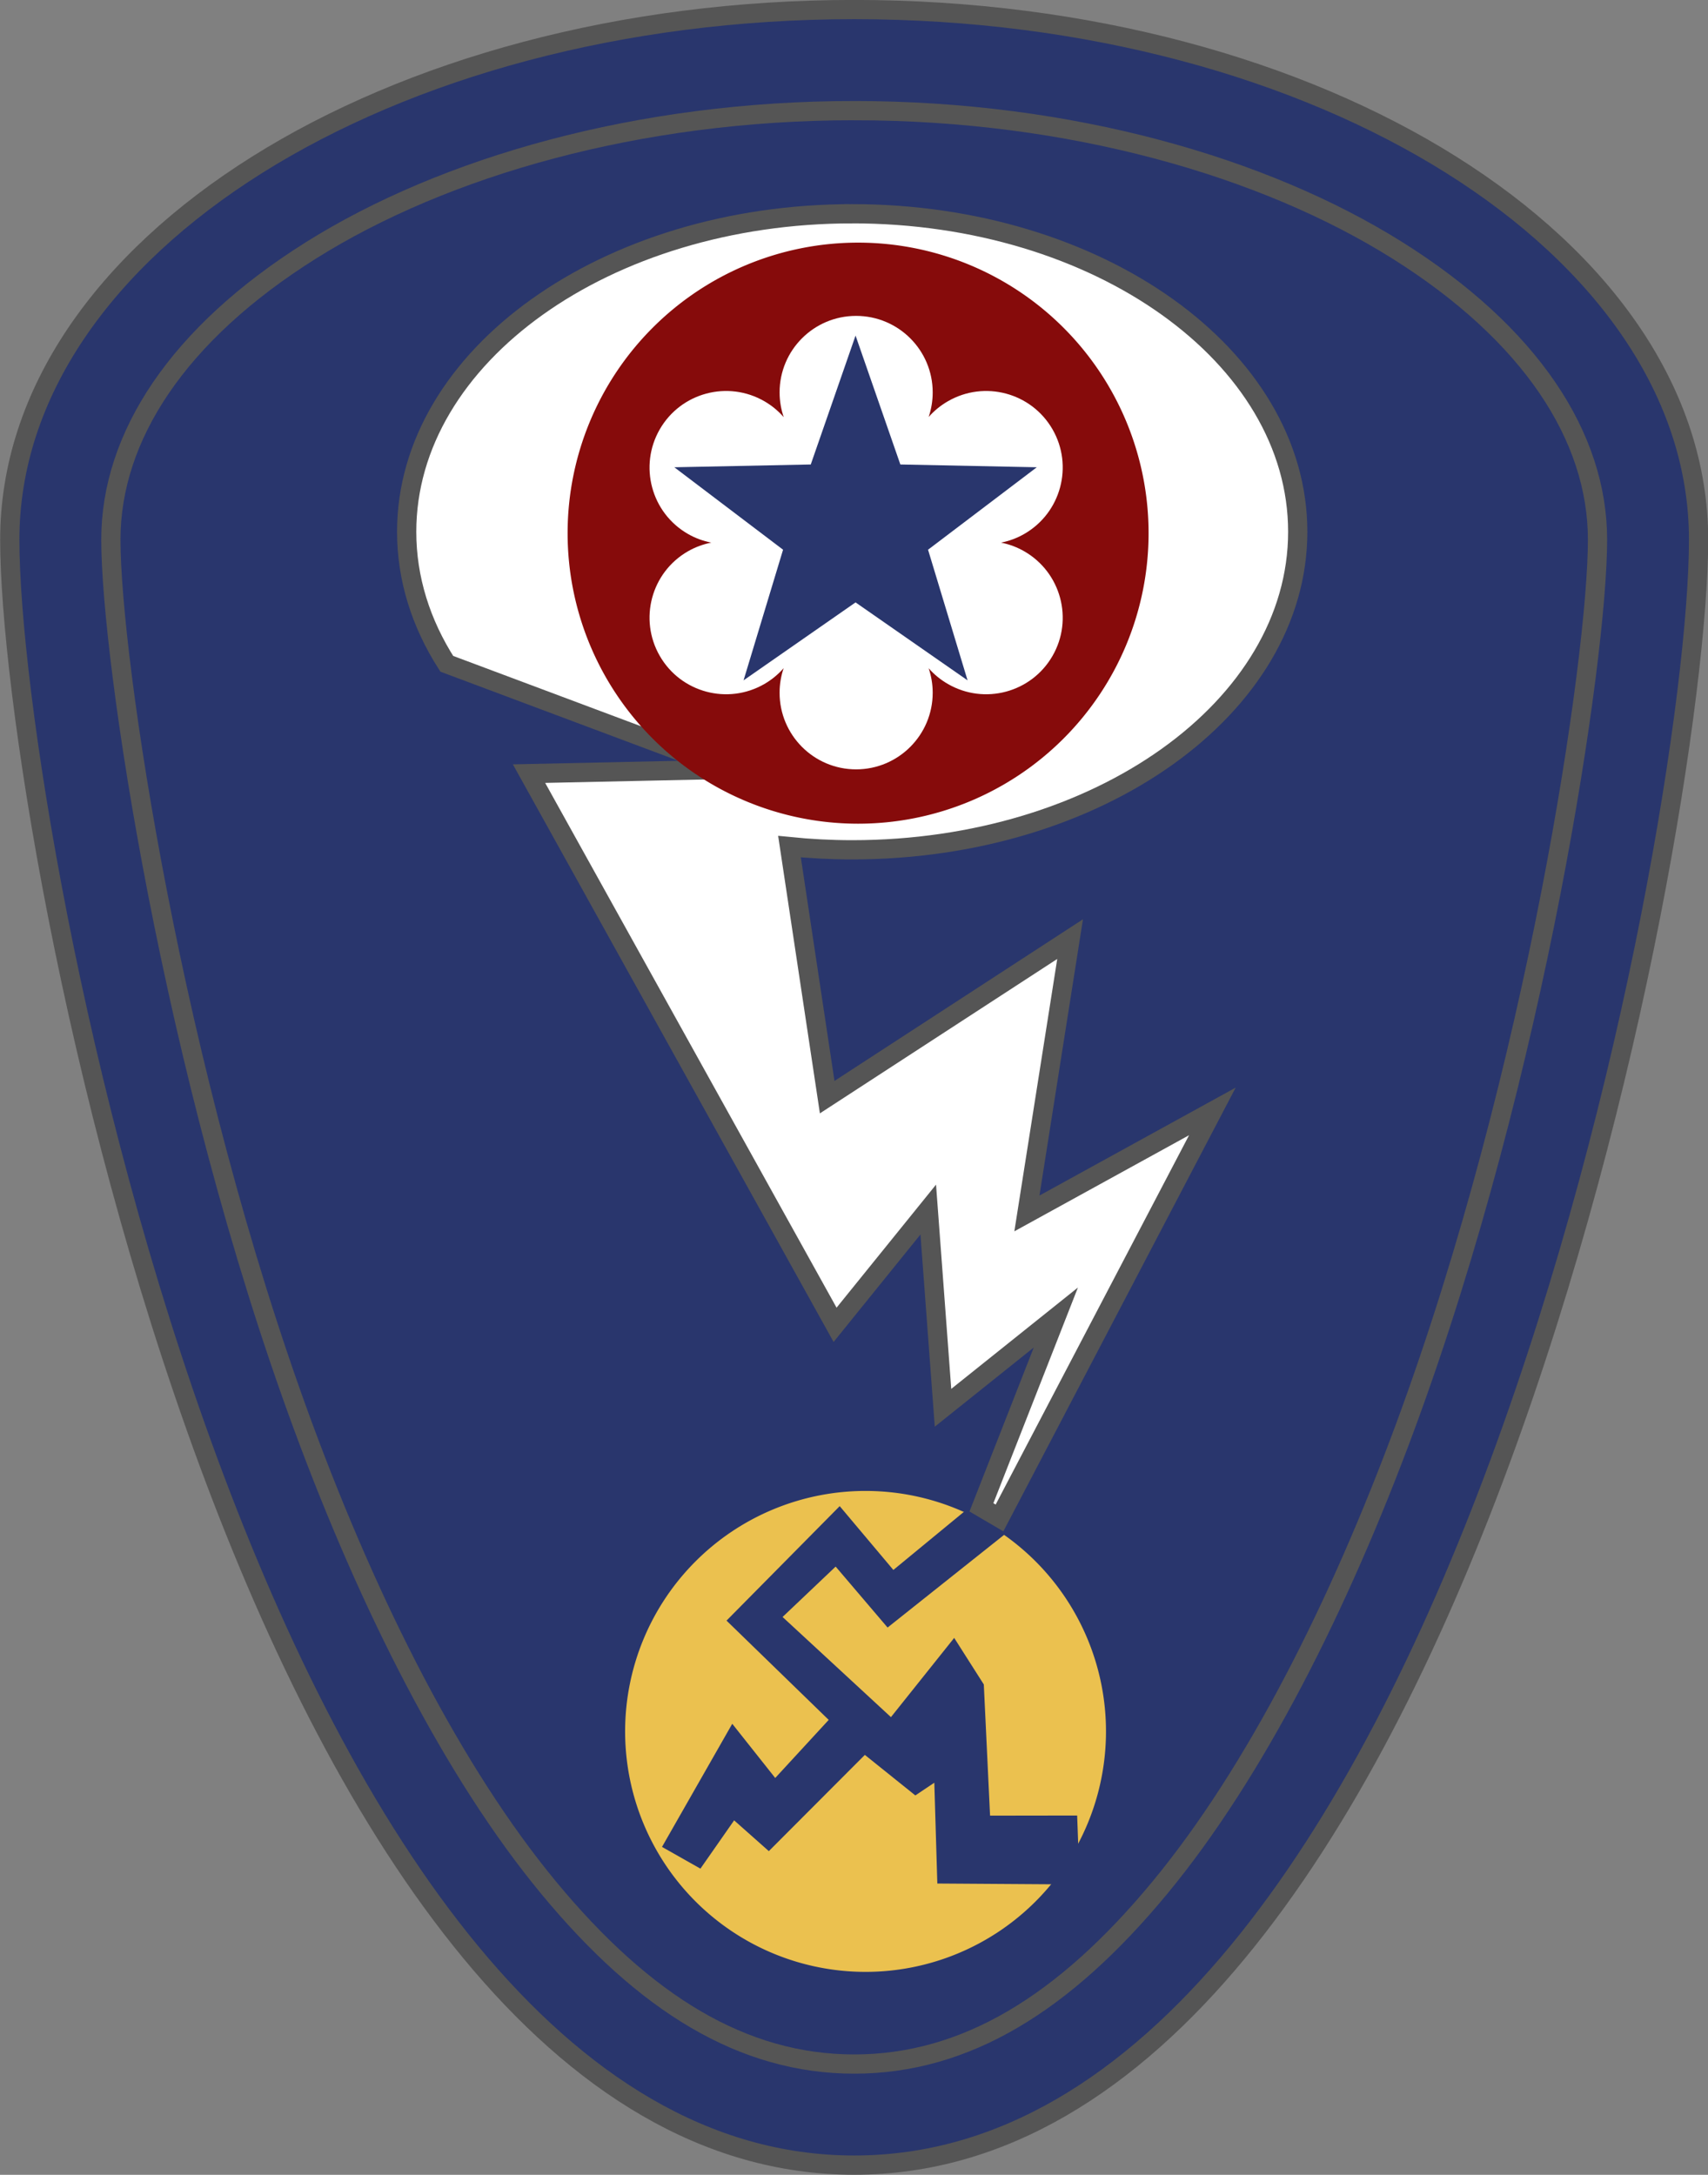
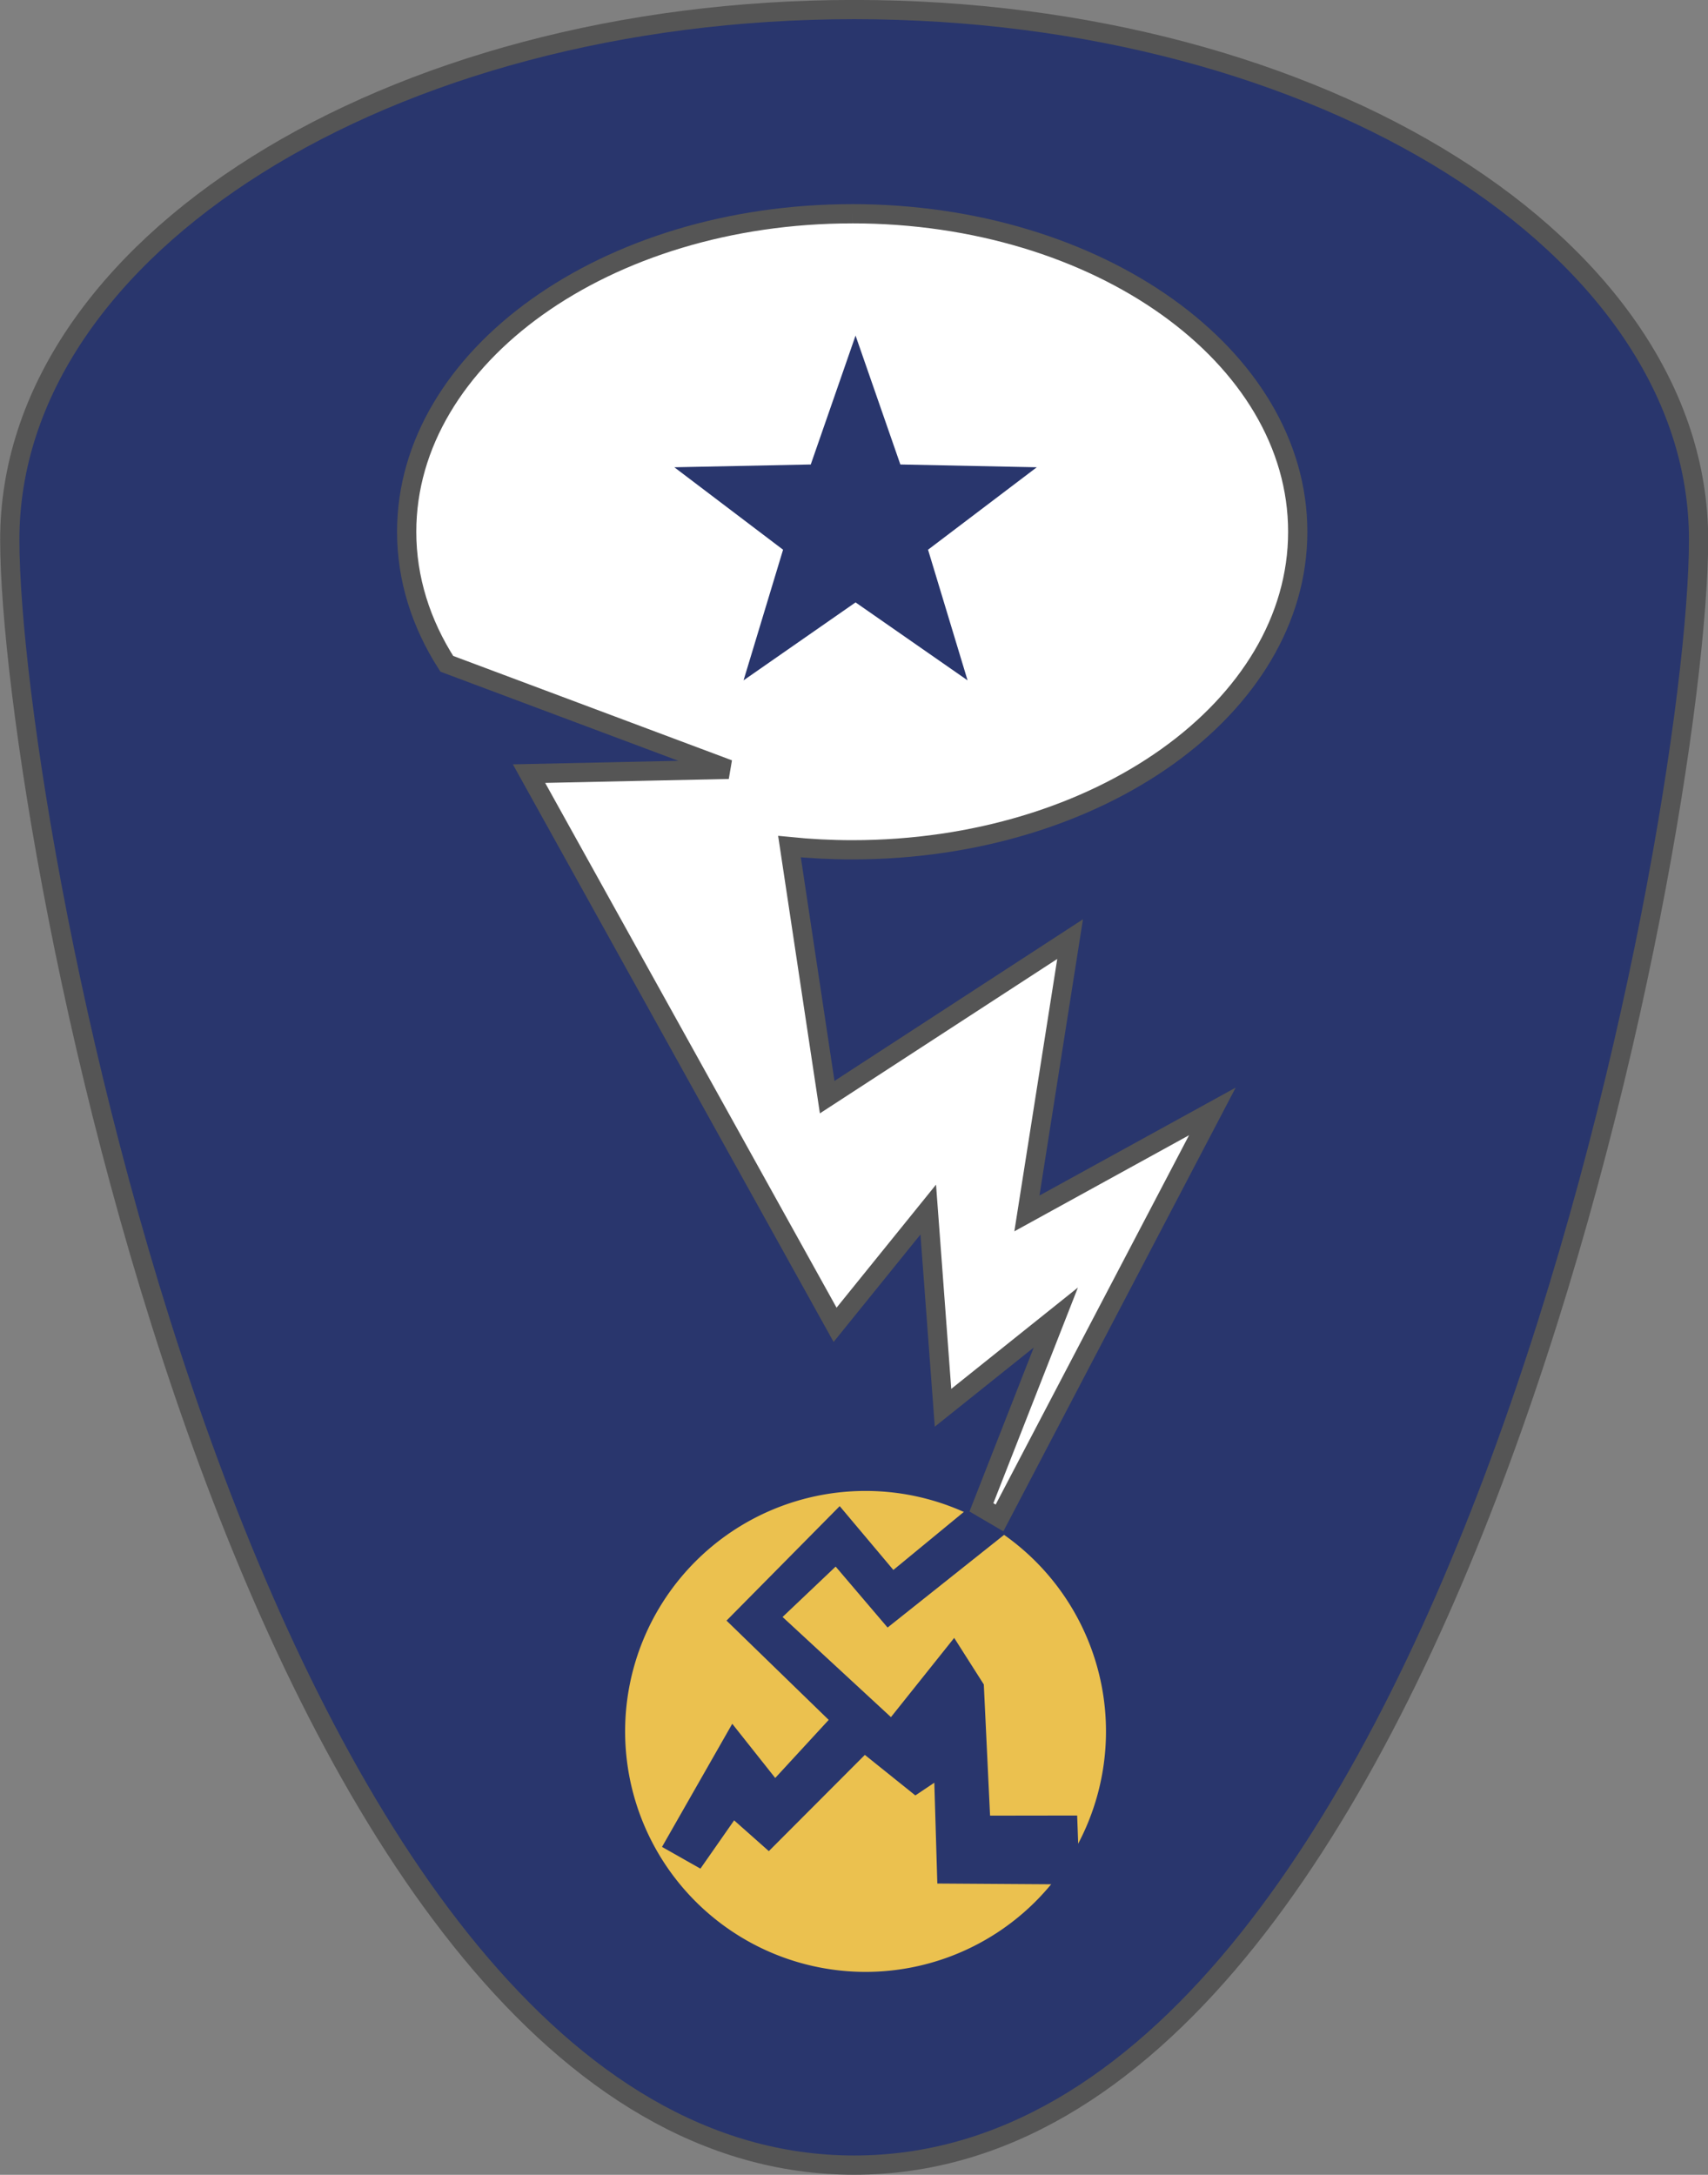
<svg xmlns="http://www.w3.org/2000/svg" viewBox="42 146 621.59 791.34">
  <rect x="42" y="146" width="621.59" height="791.34" fill="#808080" stroke="none" />
  <g stroke="#555" stroke-width="7" stroke-miterlimit="4" fill="#29366d">
    <path d="m660.16,342.36c0,106.53-90.442,591.45-307.3,591.45s-307.3-484.93-307.3-591.45c0-106.53,137.58-192.88,307.3-192.88s307.3,86.356,307.3,192.88z" />
-     <path d="m352.88,186.25c-78.619,0-149.27,20.444-197.75,50.875-48.477,30.431-72.781,67.823-72.781,105.25,0,42.847,22.122,193.18,70.062,322.91,23.97,64.863,54.522,125.59,89.312,167.66,34.791,42.065,70.652,64.094,111.16,64.094,40.504,0,76.369-22.03,111.16-64.094,34.788-42.064,65.346-102.79,89.312-167.66,47.93-129.72,70.03-280.05,70.03-322.9,0-37.426-24.312-74.819-72.781-105.25-48.48-30.44-119.11-50.88-197.72-50.88z" />
  </g>
  <path fill="#ebc14f" d="m444.5,776a87.5,87.5,0,1,1,-175,0,87.5,87.5,0,1,1,175,0z" />
  <path fill="#29366d" d="M394.86,694.41,367.12,717.25l-19.531-23.219-41.188,41.656,37.188,36.125-19.464,21.134-15.638-19.719-25.564,44.802,13.979,7.908,12.267-17.57,12.63,11.195,34.944-35.015,18.373,14.744,6.909-4.621,1.095,36.682,51.804,0.344-0.915-25.094-31.696,0.045-2.277-47.732-10.781-16.933-23.015,28.824-39.442-36.442,19.318-18.337,18.9,22.18,45.49-36.18z" />
-   <path stroke-linejoin="miter" stroke="#555" stroke-linecap="butt" stroke-miterlimit="4" stroke-width="7" fill="#fff" d="M352.16,223.78c-89.55,0-162.16,51.81-162.16,115.72,0,17.137,5.221,33.399,14.594,48.031l102.56,38.406-72.625,1.562,111.38,200.56,33.906-41.938,5.375,72.125,41.062-32.844-27.082,69.068,6.58,3.861,77.471-147.93-67.5,37.125,15.719-99.812-88.406,57.5-13.719-91.156c7.459,0.75,15.094,1.156,22.844,1.156,89.549,0,162.12-51.812,162.12-115.72,0-63.907-72.576-115.72-162.12-115.72z" />
-   <path fill="#860b0b" d="m460,340a105.71,105.71,0,1,1,-211.43,0,105.71,105.71,0,1,1,211.43,0z" />
-   <path fill="#fff" d="m353.56,260.94c-15.385,0-27.844,12.459-27.844,27.844,0,3.149,0.537,6.177,1.5,9-1.963-2.245-4.305-4.207-7.031-5.781-13.324-7.692-30.37-3.136-38.062,10.188-7.692,13.324-3.136,30.37,10.188,38.062,2.721,1.571,5.611,2.609,8.531,3.188-2.919,0.578-5.811,1.617-8.531,3.188-13.324,7.692-17.88,24.739-10.188,38.062,7.692,13.324,24.739,17.88,38.062,10.188,2.713-1.566,5.043-3.519,7-5.75-0.952,2.809-1.469,5.807-1.469,8.938,0,15.385,12.459,27.875,27.844,27.875s27.875-12.49,27.875-27.875c0-3.12-0.523-6.106-1.469-8.906,1.951,2.217,4.3,4.16,7,5.719,13.324,7.692,30.37,3.136,38.062-10.188,7.692-13.324,3.105-30.37-10.219-38.062-2.72-1.571-5.581-2.609-8.5-3.188,2.92-0.578,5.779-1.616,8.5-3.188,13.324-7.692,17.911-24.739,10.219-38.062-7.692-13.324-24.739-17.88-38.062-10.188-2.7,1.559-5.049,3.501-7,5.719,0.949-2.805,1.469-5.812,1.469-8.938,0-15.385-12.49-27.844-27.875-27.844z" />
+   <path stroke-linejoin="miter" stroke="#555" stroke-linecap="butt" stroke-miterlimit="4" stroke-width="7" fill="#fff" d="M352.16,223.78c-89.55,0-162.16,51.81-162.16,115.72,0,17.137,5.221,33.399,14.594,48.031l102.56,38.406-72.625,1.562,111.38,200.56,33.906-41.938,5.375,72.125,41.062-32.844-27.082,69.068,6.58,3.861,77.471-147.93-67.5,37.125,15.719-99.812-88.406,57.5-13.719-91.156c7.459,0.75,15.094,1.156,22.844,1.156,89.549,0,162.12-51.812,162.12-115.72,0-63.907-72.576-115.72-162.12-115.72" />
  <path fill="#29366d" transform="matrix(-1.168,0,0,-1.168,765.502,730.239)" d="m352.86,312.54,34.898-24.284-12.312,40.695,33.88,25.686-42.507,0.866-13.959,40.159-13.959-40.159-42.508-0.866,33.88-25.686-12.312-40.695z" />
</svg>